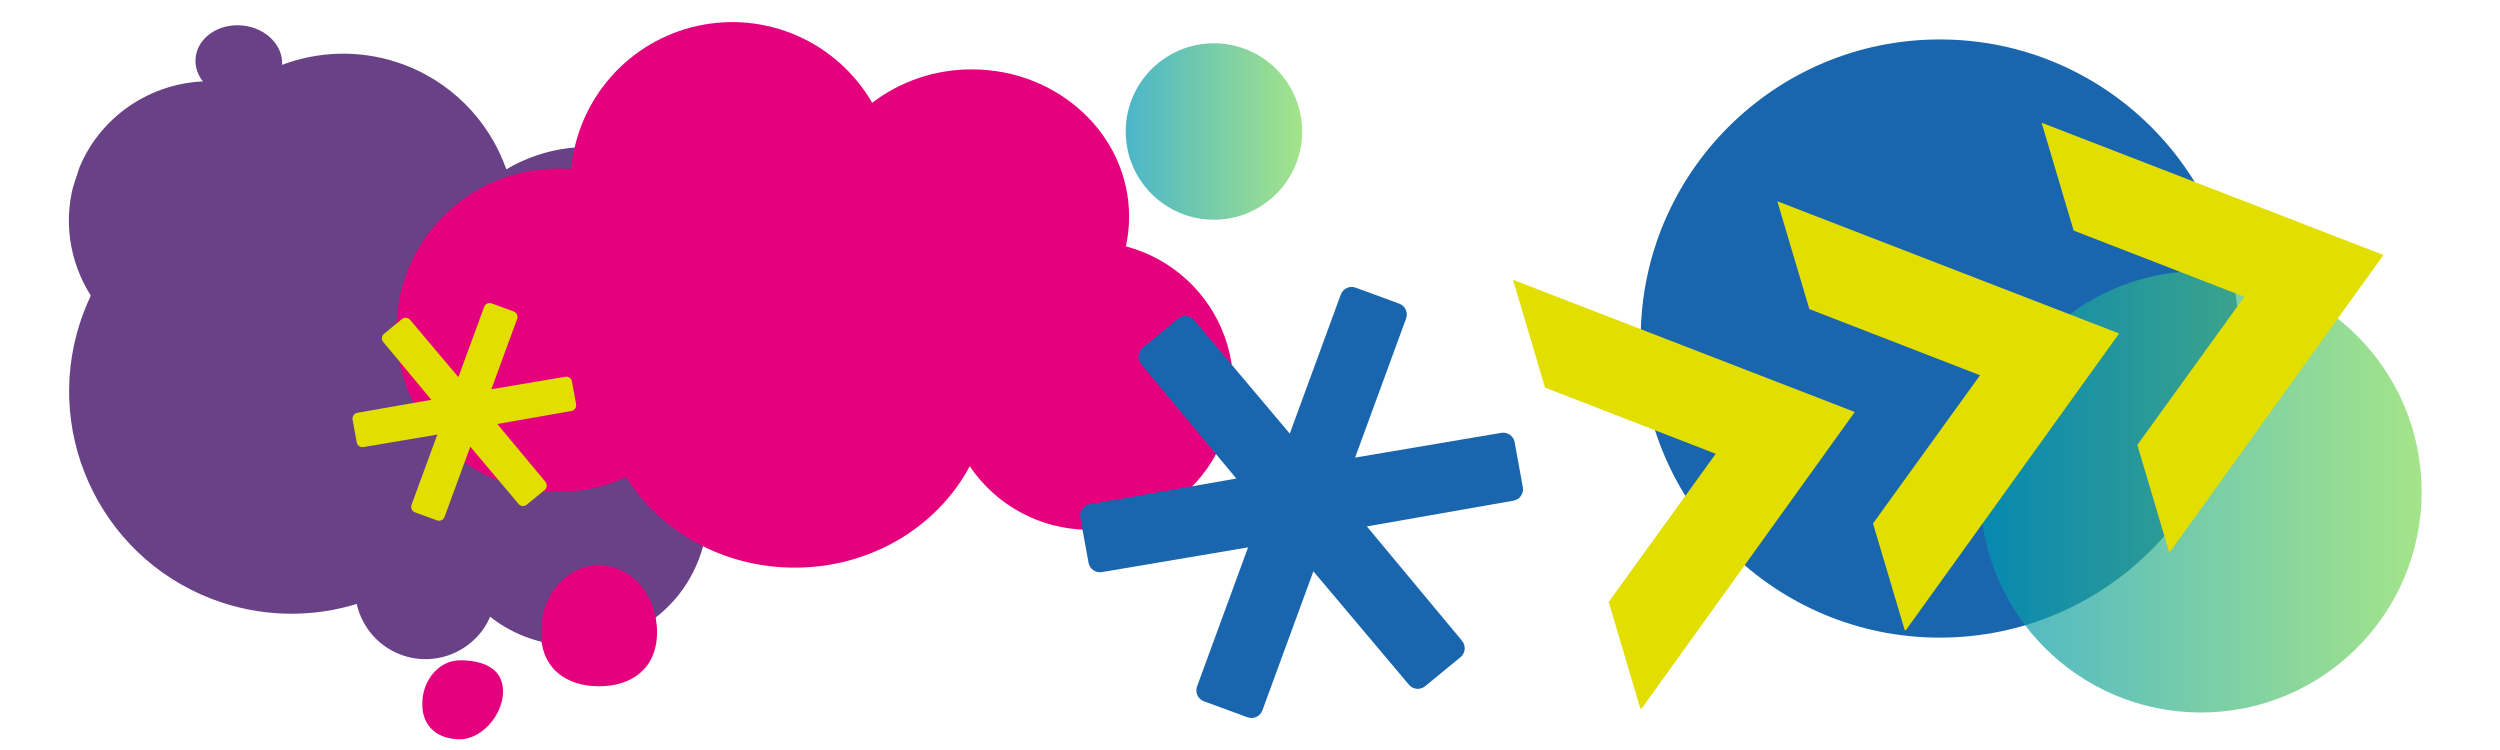
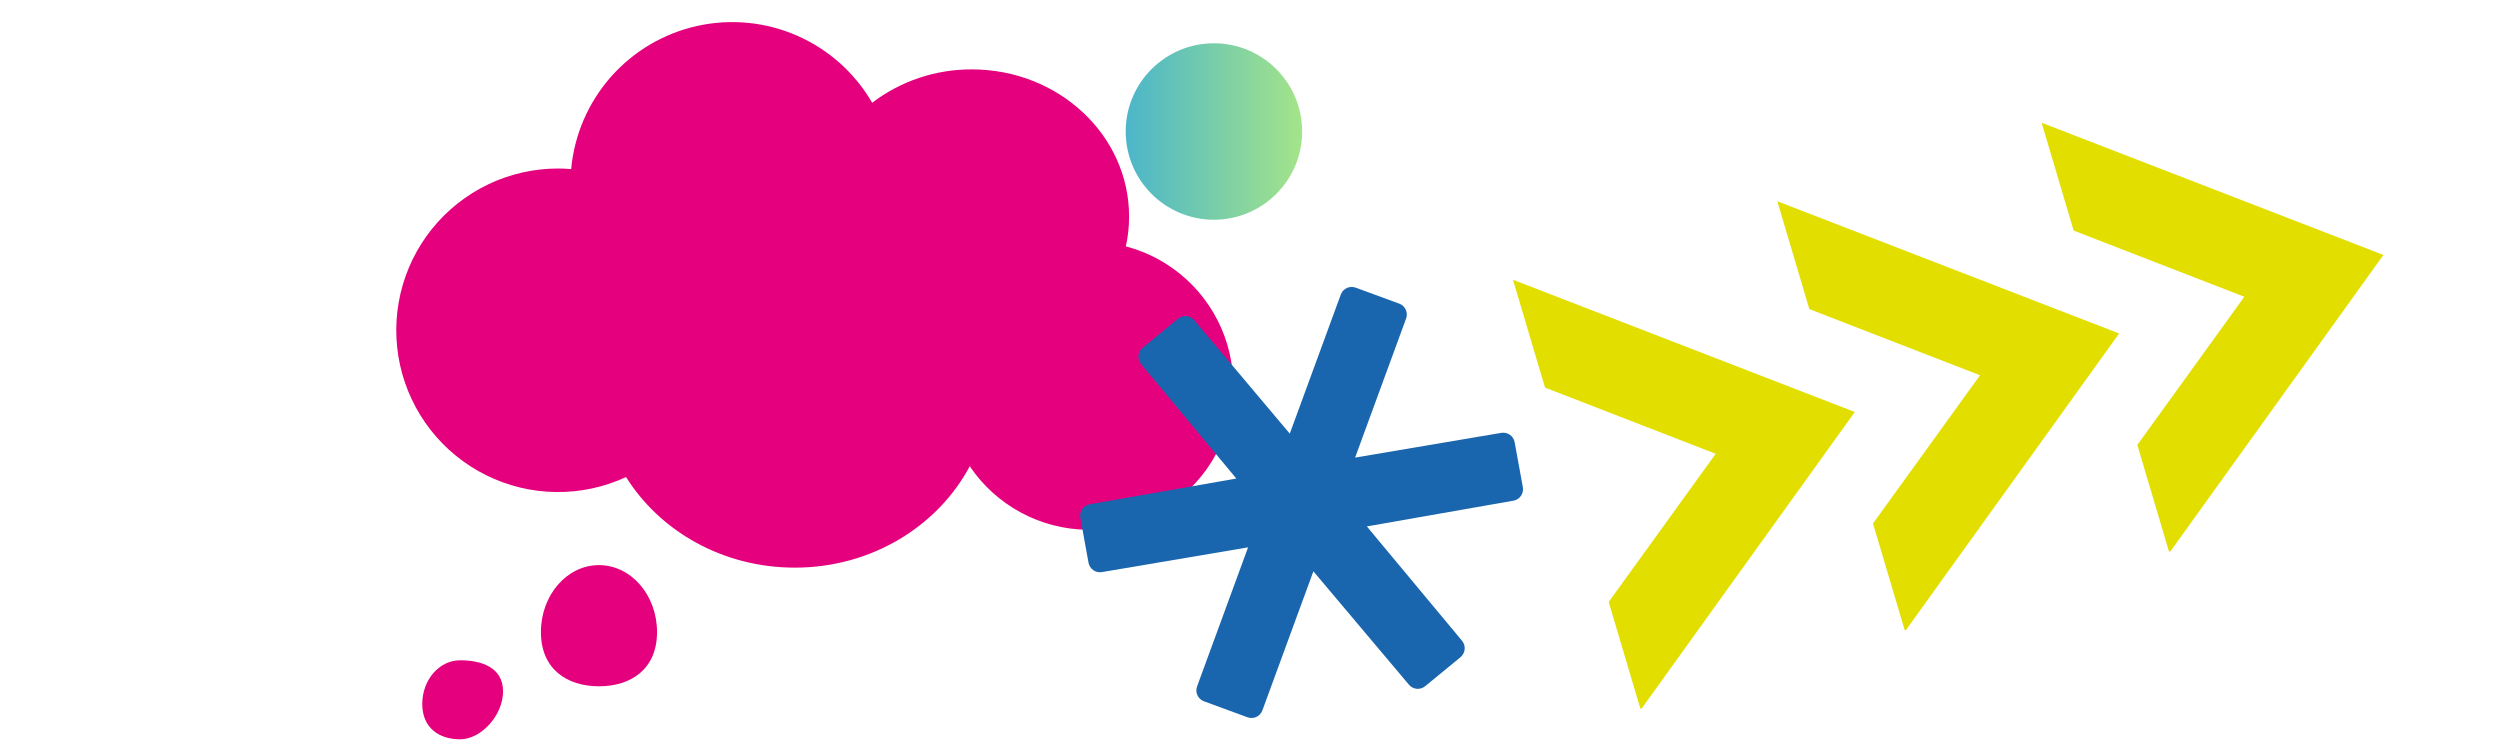
<svg xmlns="http://www.w3.org/2000/svg" width="1000" zoomAndPan="magnify" viewBox="0 0 750 225" height="300" preserveAspectRatio="xMidYMid meet" version="1.0">
  <defs>
    <filter x="0%" y="0%" width="100%" height="100%" id="e4233b75d3">
      <feColorMatrix values="0 0 0 0 1 0 0 0 0 1 0 0 0 0 1 0 0 0 1 0" color-interpolation-filters="sRGB" />
    </filter>
    <clipPath id="1181261b17">
-       <path d="M 20 7 L 267 7 L 267 198 L 20 198 Z M 20 7 " clip-rule="nonzero" />
-     </clipPath>
+       </clipPath>
    <clipPath id="9255b7e023">
      <path d="M 231.109 234.512 L -10.574 155.562 L 47.883 -23.383 L 289.562 55.566 Z M 231.109 234.512 " clip-rule="nonzero" />
    </clipPath>
    <clipPath id="d2150f9304">
      <path d="M 231.109 234.512 L -10.574 155.562 L 47.883 -23.383 L 289.562 55.566 Z M 231.109 234.512 " clip-rule="nonzero" />
    </clipPath>
    <clipPath id="99f4e31c76">
      <path d="M 492.207 11.832 L 671.668 11.832 L 671.668 191.289 L 492.207 191.289 Z M 492.207 11.832 " clip-rule="nonzero" />
    </clipPath>
    <clipPath id="50b25905ca">
-       <path d="M 581.938 11.832 C 532.379 11.832 492.207 52.004 492.207 101.559 C 492.207 151.117 532.379 191.289 581.938 191.289 C 631.492 191.289 671.668 151.117 671.668 101.559 C 671.668 52.004 631.492 11.832 581.938 11.832 Z M 581.938 11.832 " clip-rule="nonzero" />
-     </clipPath>
+       </clipPath>
    <clipPath id="b3f833f810">
      <path d="M 126 198 L 151 198 L 151 221.945 L 126 221.945 Z M 126 198 " clip-rule="nonzero" />
    </clipPath>
    <mask id="4dee27920c">
      <g filter="url(#e4233b75d3)">
        <rect x="-75" width="900" fill="#000000" y="-22.5" height="270" fill-opacity="0.7" />
      </g>
    </mask>
    <clipPath id="b88fe3737b">
      <path d="M 0.711 0.984 L 53.645 0.984 L 53.645 53.918 L 0.711 53.918 Z M 0.711 0.984 " clip-rule="nonzero" />
    </clipPath>
    <clipPath id="9c445c196c">
      <path d="M 27.18 0.984 C 12.562 0.984 0.711 12.836 0.711 27.453 C 0.711 42.07 12.562 53.918 27.18 53.918 C 41.797 53.918 53.645 42.07 53.645 27.453 C 53.645 12.836 41.797 0.984 27.18 0.984 Z M 27.18 0.984 " clip-rule="nonzero" />
    </clipPath>
    <linearGradient x1="0" gradientTransform="matrix(0.207, 0, 0, 0.207, 0.712, 0.986)" y1="0" x2="256" gradientUnits="userSpaceOnUse" y2="0" id="db6eb9cb65">
      <stop stop-opacity="1" stop-color="rgb(0%, 59.2%, 69.8%)" offset="0" />
      <stop stop-opacity="1" stop-color="rgb(0.192%, 59.3%, 69.659%)" offset="0.008" />
      <stop stop-opacity="1" stop-color="rgb(0.577%, 59.502%, 69.38%)" offset="0.016" />
      <stop stop-opacity="1" stop-color="rgb(0.963%, 59.705%, 69.101%)" offset="0.023" />
      <stop stop-opacity="1" stop-color="rgb(1.349%, 59.908%, 68.822%)" offset="0.031" />
      <stop stop-opacity="1" stop-color="rgb(1.735%, 60.109%, 68.544%)" offset="0.039" />
      <stop stop-opacity="1" stop-color="rgb(2.121%, 60.312%, 68.265%)" offset="0.047" />
      <stop stop-opacity="1" stop-color="rgb(2.507%, 60.513%, 67.986%)" offset="0.055" />
      <stop stop-opacity="1" stop-color="rgb(2.893%, 60.716%, 67.706%)" offset="0.062" />
      <stop stop-opacity="1" stop-color="rgb(3.279%, 60.919%, 67.429%)" offset="0.07" />
      <stop stop-opacity="1" stop-color="rgb(3.665%, 61.121%, 67.149%)" offset="0.078" />
      <stop stop-opacity="1" stop-color="rgb(4.051%, 61.324%, 66.87%)" offset="0.086" />
      <stop stop-opacity="1" stop-color="rgb(4.437%, 61.525%, 66.591%)" offset="0.094" />
      <stop stop-opacity="1" stop-color="rgb(4.823%, 61.728%, 66.312%)" offset="0.102" />
      <stop stop-opacity="1" stop-color="rgb(5.209%, 61.931%, 66.034%)" offset="0.109" />
      <stop stop-opacity="1" stop-color="rgb(5.594%, 62.132%, 65.755%)" offset="0.117" />
      <stop stop-opacity="1" stop-color="rgb(5.98%, 62.335%, 65.475%)" offset="0.125" />
      <stop stop-opacity="1" stop-color="rgb(6.366%, 62.538%, 65.196%)" offset="0.133" />
      <stop stop-opacity="1" stop-color="rgb(6.752%, 62.74%, 64.919%)" offset="0.141" />
      <stop stop-opacity="1" stop-color="rgb(7.138%, 62.943%, 64.639%)" offset="0.148" />
      <stop stop-opacity="1" stop-color="rgb(7.524%, 63.144%, 64.36%)" offset="0.156" />
      <stop stop-opacity="1" stop-color="rgb(7.91%, 63.347%, 64.081%)" offset="0.164" />
      <stop stop-opacity="1" stop-color="rgb(8.296%, 63.55%, 63.802%)" offset="0.172" />
      <stop stop-opacity="1" stop-color="rgb(8.682%, 63.751%, 63.524%)" offset="0.18" />
      <stop stop-opacity="1" stop-color="rgb(9.068%, 63.954%, 63.245%)" offset="0.188" />
      <stop stop-opacity="1" stop-color="rgb(9.454%, 64.156%, 62.965%)" offset="0.195" />
      <stop stop-opacity="1" stop-color="rgb(9.84%, 64.359%, 62.686%)" offset="0.203" />
      <stop stop-opacity="1" stop-color="rgb(10.226%, 64.561%, 62.407%)" offset="0.211" />
      <stop stop-opacity="1" stop-color="rgb(10.612%, 64.763%, 62.129%)" offset="0.219" />
      <stop stop-opacity="1" stop-color="rgb(10.997%, 64.966%, 61.85%)" offset="0.227" />
      <stop stop-opacity="1" stop-color="rgb(11.383%, 65.167%, 61.571%)" offset="0.234" />
      <stop stop-opacity="1" stop-color="rgb(11.769%, 65.37%, 61.292%)" offset="0.242" />
      <stop stop-opacity="1" stop-color="rgb(12.155%, 65.573%, 61.014%)" offset="0.25" />
      <stop stop-opacity="1" stop-color="rgb(12.541%, 65.775%, 60.735%)" offset="0.258" />
      <stop stop-opacity="1" stop-color="rgb(12.927%, 65.977%, 60.455%)" offset="0.266" />
      <stop stop-opacity="1" stop-color="rgb(13.313%, 66.179%, 60.176%)" offset="0.273" />
      <stop stop-opacity="1" stop-color="rgb(13.699%, 66.382%, 59.897%)" offset="0.281" />
      <stop stop-opacity="1" stop-color="rgb(14.085%, 66.585%, 59.619%)" offset="0.289" />
      <stop stop-opacity="1" stop-color="rgb(14.471%, 66.786%, 59.34%)" offset="0.297" />
      <stop stop-opacity="1" stop-color="rgb(14.857%, 66.989%, 59.061%)" offset="0.305" />
      <stop stop-opacity="1" stop-color="rgb(15.244%, 67.192%, 58.781%)" offset="0.312" />
      <stop stop-opacity="1" stop-color="rgb(15.63%, 67.393%, 58.502%)" offset="0.32" />
      <stop stop-opacity="1" stop-color="rgb(16.016%, 67.596%, 58.224%)" offset="0.328" />
      <stop stop-opacity="1" stop-color="rgb(16.4%, 67.798%, 57.945%)" offset="0.336" />
      <stop stop-opacity="1" stop-color="rgb(16.786%, 68.001%, 57.666%)" offset="0.344" />
      <stop stop-opacity="1" stop-color="rgb(17.172%, 68.204%, 57.387%)" offset="0.352" />
      <stop stop-opacity="1" stop-color="rgb(17.558%, 68.405%, 57.109%)" offset="0.359" />
      <stop stop-opacity="1" stop-color="rgb(17.944%, 68.608%, 56.83%)" offset="0.367" />
      <stop stop-opacity="1" stop-color="rgb(18.33%, 68.81%, 56.551%)" offset="0.375" />
      <stop stop-opacity="1" stop-color="rgb(18.716%, 69.012%, 56.271%)" offset="0.383" />
      <stop stop-opacity="1" stop-color="rgb(19.102%, 69.215%, 55.992%)" offset="0.391" />
      <stop stop-opacity="1" stop-color="rgb(19.489%, 69.417%, 55.714%)" offset="0.398" />
      <stop stop-opacity="1" stop-color="rgb(19.875%, 69.62%, 55.435%)" offset="0.406" />
      <stop stop-opacity="1" stop-color="rgb(20.261%, 69.821%, 55.156%)" offset="0.414" />
      <stop stop-opacity="1" stop-color="rgb(20.647%, 70.024%, 54.877%)" offset="0.422" />
      <stop stop-opacity="1" stop-color="rgb(21.033%, 70.227%, 54.599%)" offset="0.43" />
      <stop stop-opacity="1" stop-color="rgb(21.419%, 70.428%, 54.32%)" offset="0.438" />
      <stop stop-opacity="1" stop-color="rgb(21.803%, 70.631%, 54.041%)" offset="0.445" />
      <stop stop-opacity="1" stop-color="rgb(22.189%, 70.833%, 53.761%)" offset="0.453" />
      <stop stop-opacity="1" stop-color="rgb(22.575%, 71.036%, 53.482%)" offset="0.461" />
      <stop stop-opacity="1" stop-color="rgb(22.961%, 71.239%, 53.204%)" offset="0.469" />
      <stop stop-opacity="1" stop-color="rgb(23.347%, 71.44%, 52.925%)" offset="0.477" />
      <stop stop-opacity="1" stop-color="rgb(23.734%, 71.643%, 52.646%)" offset="0.484" />
      <stop stop-opacity="1" stop-color="rgb(24.12%, 71.846%, 52.367%)" offset="0.492" />
      <stop stop-opacity="1" stop-color="rgb(24.506%, 72.047%, 52.087%)" offset="0.5" />
      <stop stop-opacity="1" stop-color="rgb(24.892%, 72.25%, 51.81%)" offset="0.508" />
      <stop stop-opacity="1" stop-color="rgb(25.278%, 72.452%, 51.53%)" offset="0.516" />
      <stop stop-opacity="1" stop-color="rgb(25.664%, 72.655%, 51.251%)" offset="0.523" />
      <stop stop-opacity="1" stop-color="rgb(26.05%, 72.858%, 50.972%)" offset="0.531" />
      <stop stop-opacity="1" stop-color="rgb(26.436%, 73.059%, 50.694%)" offset="0.539" />
      <stop stop-opacity="1" stop-color="rgb(26.822%, 73.262%, 50.415%)" offset="0.547" />
      <stop stop-opacity="1" stop-color="rgb(27.206%, 73.463%, 50.136%)" offset="0.555" />
      <stop stop-opacity="1" stop-color="rgb(27.592%, 73.666%, 49.857%)" offset="0.562" />
      <stop stop-opacity="1" stop-color="rgb(27.979%, 73.869%, 49.577%)" offset="0.57" />
      <stop stop-opacity="1" stop-color="rgb(28.365%, 74.071%, 49.3%)" offset="0.578" />
      <stop stop-opacity="1" stop-color="rgb(28.751%, 74.274%, 49.02%)" offset="0.586" />
      <stop stop-opacity="1" stop-color="rgb(29.137%, 74.475%, 48.741%)" offset="0.594" />
      <stop stop-opacity="1" stop-color="rgb(29.523%, 74.678%, 48.462%)" offset="0.602" />
      <stop stop-opacity="1" stop-color="rgb(29.909%, 74.881%, 48.183%)" offset="0.609" />
      <stop stop-opacity="1" stop-color="rgb(30.295%, 75.082%, 47.905%)" offset="0.617" />
      <stop stop-opacity="1" stop-color="rgb(30.681%, 75.285%, 47.626%)" offset="0.625" />
      <stop stop-opacity="1" stop-color="rgb(31.067%, 75.487%, 47.346%)" offset="0.633" />
      <stop stop-opacity="1" stop-color="rgb(31.453%, 75.69%, 47.067%)" offset="0.641" />
      <stop stop-opacity="1" stop-color="rgb(31.839%, 75.893%, 46.79%)" offset="0.648" />
      <stop stop-opacity="1" stop-color="rgb(32.225%, 76.094%, 46.51%)" offset="0.656" />
      <stop stop-opacity="1" stop-color="rgb(32.61%, 76.297%, 46.231%)" offset="0.664" />
      <stop stop-opacity="1" stop-color="rgb(32.996%, 76.498%, 45.952%)" offset="0.672" />
      <stop stop-opacity="1" stop-color="rgb(33.382%, 76.701%, 45.673%)" offset="0.68" />
      <stop stop-opacity="1" stop-color="rgb(33.768%, 76.904%, 45.395%)" offset="0.688" />
      <stop stop-opacity="1" stop-color="rgb(34.154%, 77.106%, 45.116%)" offset="0.695" />
      <stop stop-opacity="1" stop-color="rgb(34.54%, 77.309%, 44.836%)" offset="0.703" />
      <stop stop-opacity="1" stop-color="rgb(34.926%, 77.512%, 44.557%)" offset="0.711" />
      <stop stop-opacity="1" stop-color="rgb(35.312%, 77.713%, 44.279%)" offset="0.719" />
      <stop stop-opacity="1" stop-color="rgb(35.698%, 77.916%, 44%)" offset="0.727" />
      <stop stop-opacity="1" stop-color="rgb(36.084%, 78.117%, 43.721%)" offset="0.734" />
      <stop stop-opacity="1" stop-color="rgb(36.47%, 78.32%, 43.442%)" offset="0.742" />
      <stop stop-opacity="1" stop-color="rgb(36.856%, 78.523%, 43.163%)" offset="0.75" />
      <stop stop-opacity="1" stop-color="rgb(37.242%, 78.725%, 42.885%)" offset="0.758" />
      <stop stop-opacity="1" stop-color="rgb(37.628%, 78.928%, 42.606%)" offset="0.766" />
      <stop stop-opacity="1" stop-color="rgb(38.013%, 79.129%, 42.326%)" offset="0.773" />
      <stop stop-opacity="1" stop-color="rgb(38.399%, 79.332%, 42.047%)" offset="0.781" />
      <stop stop-opacity="1" stop-color="rgb(38.785%, 79.535%, 41.768%)" offset="0.789" />
      <stop stop-opacity="1" stop-color="rgb(39.171%, 79.736%, 41.49%)" offset="0.797" />
      <stop stop-opacity="1" stop-color="rgb(39.557%, 79.939%, 41.211%)" offset="0.805" />
      <stop stop-opacity="1" stop-color="rgb(39.943%, 80.141%, 40.932%)" offset="0.812" />
      <stop stop-opacity="1" stop-color="rgb(40.329%, 80.344%, 40.652%)" offset="0.82" />
      <stop stop-opacity="1" stop-color="rgb(40.715%, 80.547%, 40.375%)" offset="0.828" />
      <stop stop-opacity="1" stop-color="rgb(41.101%, 80.748%, 40.096%)" offset="0.836" />
      <stop stop-opacity="1" stop-color="rgb(41.487%, 80.951%, 39.816%)" offset="0.844" />
      <stop stop-opacity="1" stop-color="rgb(41.873%, 81.152%, 39.537%)" offset="0.852" />
      <stop stop-opacity="1" stop-color="rgb(42.259%, 81.355%, 39.258%)" offset="0.859" />
      <stop stop-opacity="1" stop-color="rgb(42.645%, 81.558%, 38.98%)" offset="0.867" />
      <stop stop-opacity="1" stop-color="rgb(43.031%, 81.76%, 38.701%)" offset="0.875" />
      <stop stop-opacity="1" stop-color="rgb(43.416%, 81.963%, 38.422%)" offset="0.883" />
      <stop stop-opacity="1" stop-color="rgb(43.802%, 82.166%, 38.142%)" offset="0.891" />
      <stop stop-opacity="1" stop-color="rgb(44.188%, 82.367%, 37.863%)" offset="0.898" />
      <stop stop-opacity="1" stop-color="rgb(44.574%, 82.57%, 37.585%)" offset="0.906" />
      <stop stop-opacity="1" stop-color="rgb(44.96%, 82.771%, 37.306%)" offset="0.914" />
      <stop stop-opacity="1" stop-color="rgb(45.346%, 82.974%, 37.027%)" offset="0.922" />
      <stop stop-opacity="1" stop-color="rgb(45.732%, 83.177%, 36.748%)" offset="0.93" />
      <stop stop-opacity="1" stop-color="rgb(46.118%, 83.379%, 36.47%)" offset="0.938" />
      <stop stop-opacity="1" stop-color="rgb(46.504%, 83.582%, 36.191%)" offset="0.945" />
      <stop stop-opacity="1" stop-color="rgb(46.89%, 83.783%, 35.912%)" offset="0.953" />
      <stop stop-opacity="1" stop-color="rgb(47.276%, 83.986%, 35.632%)" offset="0.961" />
      <stop stop-opacity="1" stop-color="rgb(47.662%, 84.189%, 35.353%)" offset="0.969" />
      <stop stop-opacity="1" stop-color="rgb(48.048%, 84.39%, 35.075%)" offset="0.977" />
      <stop stop-opacity="1" stop-color="rgb(48.433%, 84.593%, 34.796%)" offset="0.984" />
      <stop stop-opacity="1" stop-color="rgb(48.819%, 84.795%, 34.517%)" offset="0.992" />
      <stop stop-opacity="1" stop-color="rgb(49.205%, 84.998%, 34.238%)" offset="1" />
    </linearGradient>
    <clipPath id="3eb06bf72f">
      <rect x="0" width="54" y="0" height="54" />
    </clipPath>
    <mask id="e5a157bb24">
      <g filter="url(#e4233b75d3)">
        <rect x="-75" width="900" fill="#000000" y="-22.5" height="270" fill-opacity="0.7" />
      </g>
    </mask>
    <clipPath id="4000228e36">
-       <path d="M 0.055 0.309 L 132.496 0.309 L 132.496 132.75 L 0.055 132.75 Z M 0.055 0.309 " clip-rule="nonzero" />
-     </clipPath>
+       </clipPath>
    <clipPath id="327daa0fd3">
      <path d="M 66.277 0.309 C 29.703 0.309 0.055 29.957 0.055 66.531 C 0.055 103.102 29.703 132.75 66.277 132.75 C 102.848 132.75 132.496 103.102 132.496 66.531 C 132.496 29.957 102.848 0.309 66.277 0.309 Z M 66.277 0.309 " clip-rule="nonzero" />
    </clipPath>
    <linearGradient x1="0" gradientTransform="matrix(0.517, 0, 0, 0.517, 0.055, 0.309)" y1="0" x2="256" gradientUnits="userSpaceOnUse" y2="0" id="ffba0ba90d">
      <stop stop-opacity="1" stop-color="rgb(0%, 59.2%, 69.8%)" offset="0" />
      <stop stop-opacity="1" stop-color="rgb(0.192%, 59.3%, 69.659%)" offset="0.008" />
      <stop stop-opacity="1" stop-color="rgb(0.577%, 59.502%, 69.38%)" offset="0.016" />
      <stop stop-opacity="1" stop-color="rgb(0.963%, 59.705%, 69.101%)" offset="0.023" />
      <stop stop-opacity="1" stop-color="rgb(1.349%, 59.908%, 68.822%)" offset="0.031" />
      <stop stop-opacity="1" stop-color="rgb(1.735%, 60.109%, 68.544%)" offset="0.039" />
      <stop stop-opacity="1" stop-color="rgb(2.121%, 60.312%, 68.265%)" offset="0.047" />
      <stop stop-opacity="1" stop-color="rgb(2.507%, 60.513%, 67.986%)" offset="0.055" />
      <stop stop-opacity="1" stop-color="rgb(2.893%, 60.716%, 67.706%)" offset="0.062" />
      <stop stop-opacity="1" stop-color="rgb(3.279%, 60.919%, 67.429%)" offset="0.07" />
      <stop stop-opacity="1" stop-color="rgb(3.665%, 61.121%, 67.149%)" offset="0.078" />
      <stop stop-opacity="1" stop-color="rgb(4.051%, 61.324%, 66.87%)" offset="0.086" />
      <stop stop-opacity="1" stop-color="rgb(4.437%, 61.525%, 66.591%)" offset="0.094" />
      <stop stop-opacity="1" stop-color="rgb(4.823%, 61.728%, 66.312%)" offset="0.102" />
      <stop stop-opacity="1" stop-color="rgb(5.209%, 61.931%, 66.034%)" offset="0.109" />
      <stop stop-opacity="1" stop-color="rgb(5.594%, 62.132%, 65.755%)" offset="0.117" />
      <stop stop-opacity="1" stop-color="rgb(5.98%, 62.335%, 65.475%)" offset="0.125" />
      <stop stop-opacity="1" stop-color="rgb(6.366%, 62.538%, 65.196%)" offset="0.133" />
      <stop stop-opacity="1" stop-color="rgb(6.752%, 62.74%, 64.919%)" offset="0.141" />
      <stop stop-opacity="1" stop-color="rgb(7.138%, 62.943%, 64.639%)" offset="0.148" />
      <stop stop-opacity="1" stop-color="rgb(7.524%, 63.144%, 64.36%)" offset="0.156" />
      <stop stop-opacity="1" stop-color="rgb(7.91%, 63.347%, 64.081%)" offset="0.164" />
      <stop stop-opacity="1" stop-color="rgb(8.296%, 63.55%, 63.802%)" offset="0.172" />
      <stop stop-opacity="1" stop-color="rgb(8.682%, 63.751%, 63.524%)" offset="0.18" />
      <stop stop-opacity="1" stop-color="rgb(9.068%, 63.954%, 63.245%)" offset="0.188" />
      <stop stop-opacity="1" stop-color="rgb(9.454%, 64.156%, 62.965%)" offset="0.195" />
      <stop stop-opacity="1" stop-color="rgb(9.84%, 64.359%, 62.686%)" offset="0.203" />
      <stop stop-opacity="1" stop-color="rgb(10.226%, 64.561%, 62.407%)" offset="0.211" />
      <stop stop-opacity="1" stop-color="rgb(10.612%, 64.763%, 62.129%)" offset="0.219" />
      <stop stop-opacity="1" stop-color="rgb(10.997%, 64.966%, 61.85%)" offset="0.227" />
      <stop stop-opacity="1" stop-color="rgb(11.383%, 65.167%, 61.571%)" offset="0.234" />
      <stop stop-opacity="1" stop-color="rgb(11.769%, 65.37%, 61.292%)" offset="0.242" />
      <stop stop-opacity="1" stop-color="rgb(12.155%, 65.573%, 61.014%)" offset="0.25" />
      <stop stop-opacity="1" stop-color="rgb(12.541%, 65.775%, 60.735%)" offset="0.258" />
      <stop stop-opacity="1" stop-color="rgb(12.927%, 65.977%, 60.455%)" offset="0.266" />
      <stop stop-opacity="1" stop-color="rgb(13.313%, 66.179%, 60.176%)" offset="0.273" />
      <stop stop-opacity="1" stop-color="rgb(13.699%, 66.382%, 59.897%)" offset="0.281" />
      <stop stop-opacity="1" stop-color="rgb(14.085%, 66.585%, 59.619%)" offset="0.289" />
      <stop stop-opacity="1" stop-color="rgb(14.471%, 66.786%, 59.34%)" offset="0.297" />
      <stop stop-opacity="1" stop-color="rgb(14.857%, 66.989%, 59.061%)" offset="0.305" />
      <stop stop-opacity="1" stop-color="rgb(15.244%, 67.192%, 58.781%)" offset="0.312" />
      <stop stop-opacity="1" stop-color="rgb(15.63%, 67.393%, 58.502%)" offset="0.32" />
      <stop stop-opacity="1" stop-color="rgb(16.016%, 67.596%, 58.224%)" offset="0.328" />
      <stop stop-opacity="1" stop-color="rgb(16.4%, 67.798%, 57.945%)" offset="0.336" />
      <stop stop-opacity="1" stop-color="rgb(16.786%, 68.001%, 57.666%)" offset="0.344" />
      <stop stop-opacity="1" stop-color="rgb(17.172%, 68.204%, 57.387%)" offset="0.352" />
      <stop stop-opacity="1" stop-color="rgb(17.558%, 68.405%, 57.109%)" offset="0.359" />
      <stop stop-opacity="1" stop-color="rgb(17.944%, 68.608%, 56.83%)" offset="0.367" />
      <stop stop-opacity="1" stop-color="rgb(18.33%, 68.81%, 56.551%)" offset="0.375" />
      <stop stop-opacity="1" stop-color="rgb(18.716%, 69.012%, 56.271%)" offset="0.383" />
      <stop stop-opacity="1" stop-color="rgb(19.102%, 69.215%, 55.992%)" offset="0.391" />
      <stop stop-opacity="1" stop-color="rgb(19.489%, 69.417%, 55.714%)" offset="0.398" />
      <stop stop-opacity="1" stop-color="rgb(19.875%, 69.62%, 55.435%)" offset="0.406" />
      <stop stop-opacity="1" stop-color="rgb(20.261%, 69.821%, 55.156%)" offset="0.414" />
      <stop stop-opacity="1" stop-color="rgb(20.647%, 70.024%, 54.877%)" offset="0.422" />
      <stop stop-opacity="1" stop-color="rgb(21.033%, 70.227%, 54.599%)" offset="0.43" />
      <stop stop-opacity="1" stop-color="rgb(21.419%, 70.428%, 54.32%)" offset="0.438" />
      <stop stop-opacity="1" stop-color="rgb(21.803%, 70.631%, 54.041%)" offset="0.445" />
      <stop stop-opacity="1" stop-color="rgb(22.189%, 70.833%, 53.761%)" offset="0.453" />
      <stop stop-opacity="1" stop-color="rgb(22.575%, 71.036%, 53.482%)" offset="0.461" />
      <stop stop-opacity="1" stop-color="rgb(22.961%, 71.239%, 53.204%)" offset="0.469" />
      <stop stop-opacity="1" stop-color="rgb(23.347%, 71.44%, 52.925%)" offset="0.477" />
      <stop stop-opacity="1" stop-color="rgb(23.734%, 71.643%, 52.646%)" offset="0.484" />
      <stop stop-opacity="1" stop-color="rgb(24.12%, 71.846%, 52.367%)" offset="0.492" />
      <stop stop-opacity="1" stop-color="rgb(24.506%, 72.047%, 52.087%)" offset="0.5" />
      <stop stop-opacity="1" stop-color="rgb(24.892%, 72.25%, 51.81%)" offset="0.508" />
      <stop stop-opacity="1" stop-color="rgb(25.278%, 72.452%, 51.53%)" offset="0.516" />
      <stop stop-opacity="1" stop-color="rgb(25.664%, 72.655%, 51.251%)" offset="0.523" />
      <stop stop-opacity="1" stop-color="rgb(26.05%, 72.858%, 50.972%)" offset="0.531" />
      <stop stop-opacity="1" stop-color="rgb(26.436%, 73.059%, 50.694%)" offset="0.539" />
      <stop stop-opacity="1" stop-color="rgb(26.822%, 73.262%, 50.415%)" offset="0.547" />
      <stop stop-opacity="1" stop-color="rgb(27.206%, 73.463%, 50.136%)" offset="0.555" />
      <stop stop-opacity="1" stop-color="rgb(27.592%, 73.666%, 49.857%)" offset="0.562" />
      <stop stop-opacity="1" stop-color="rgb(27.979%, 73.869%, 49.577%)" offset="0.57" />
      <stop stop-opacity="1" stop-color="rgb(28.365%, 74.071%, 49.3%)" offset="0.578" />
      <stop stop-opacity="1" stop-color="rgb(28.751%, 74.274%, 49.02%)" offset="0.586" />
      <stop stop-opacity="1" stop-color="rgb(29.137%, 74.475%, 48.741%)" offset="0.594" />
      <stop stop-opacity="1" stop-color="rgb(29.523%, 74.678%, 48.462%)" offset="0.602" />
      <stop stop-opacity="1" stop-color="rgb(29.909%, 74.881%, 48.183%)" offset="0.609" />
      <stop stop-opacity="1" stop-color="rgb(30.295%, 75.082%, 47.905%)" offset="0.617" />
      <stop stop-opacity="1" stop-color="rgb(30.681%, 75.285%, 47.626%)" offset="0.625" />
      <stop stop-opacity="1" stop-color="rgb(31.067%, 75.487%, 47.346%)" offset="0.633" />
      <stop stop-opacity="1" stop-color="rgb(31.453%, 75.69%, 47.067%)" offset="0.641" />
      <stop stop-opacity="1" stop-color="rgb(31.839%, 75.893%, 46.79%)" offset="0.648" />
      <stop stop-opacity="1" stop-color="rgb(32.225%, 76.094%, 46.51%)" offset="0.656" />
      <stop stop-opacity="1" stop-color="rgb(32.61%, 76.297%, 46.231%)" offset="0.664" />
      <stop stop-opacity="1" stop-color="rgb(32.996%, 76.498%, 45.952%)" offset="0.672" />
      <stop stop-opacity="1" stop-color="rgb(33.382%, 76.701%, 45.673%)" offset="0.68" />
      <stop stop-opacity="1" stop-color="rgb(33.768%, 76.904%, 45.395%)" offset="0.688" />
      <stop stop-opacity="1" stop-color="rgb(34.154%, 77.106%, 45.116%)" offset="0.695" />
      <stop stop-opacity="1" stop-color="rgb(34.54%, 77.309%, 44.836%)" offset="0.703" />
      <stop stop-opacity="1" stop-color="rgb(34.926%, 77.512%, 44.557%)" offset="0.711" />
      <stop stop-opacity="1" stop-color="rgb(35.312%, 77.713%, 44.279%)" offset="0.719" />
      <stop stop-opacity="1" stop-color="rgb(35.698%, 77.916%, 44%)" offset="0.727" />
      <stop stop-opacity="1" stop-color="rgb(36.084%, 78.117%, 43.721%)" offset="0.734" />
      <stop stop-opacity="1" stop-color="rgb(36.47%, 78.32%, 43.442%)" offset="0.742" />
      <stop stop-opacity="1" stop-color="rgb(36.856%, 78.523%, 43.163%)" offset="0.75" />
      <stop stop-opacity="1" stop-color="rgb(37.242%, 78.725%, 42.885%)" offset="0.758" />
      <stop stop-opacity="1" stop-color="rgb(37.628%, 78.928%, 42.606%)" offset="0.766" />
      <stop stop-opacity="1" stop-color="rgb(38.013%, 79.129%, 42.326%)" offset="0.773" />
      <stop stop-opacity="1" stop-color="rgb(38.399%, 79.332%, 42.047%)" offset="0.781" />
      <stop stop-opacity="1" stop-color="rgb(38.785%, 79.535%, 41.768%)" offset="0.789" />
      <stop stop-opacity="1" stop-color="rgb(39.171%, 79.736%, 41.49%)" offset="0.797" />
      <stop stop-opacity="1" stop-color="rgb(39.557%, 79.939%, 41.211%)" offset="0.805" />
      <stop stop-opacity="1" stop-color="rgb(39.943%, 80.141%, 40.932%)" offset="0.812" />
      <stop stop-opacity="1" stop-color="rgb(40.329%, 80.344%, 40.652%)" offset="0.82" />
      <stop stop-opacity="1" stop-color="rgb(40.715%, 80.547%, 40.375%)" offset="0.828" />
      <stop stop-opacity="1" stop-color="rgb(41.101%, 80.748%, 40.096%)" offset="0.836" />
      <stop stop-opacity="1" stop-color="rgb(41.487%, 80.951%, 39.816%)" offset="0.844" />
      <stop stop-opacity="1" stop-color="rgb(41.873%, 81.152%, 39.537%)" offset="0.852" />
      <stop stop-opacity="1" stop-color="rgb(42.259%, 81.355%, 39.258%)" offset="0.859" />
      <stop stop-opacity="1" stop-color="rgb(42.645%, 81.558%, 38.98%)" offset="0.867" />
      <stop stop-opacity="1" stop-color="rgb(43.031%, 81.76%, 38.701%)" offset="0.875" />
      <stop stop-opacity="1" stop-color="rgb(43.416%, 81.963%, 38.422%)" offset="0.883" />
      <stop stop-opacity="1" stop-color="rgb(43.802%, 82.166%, 38.142%)" offset="0.891" />
      <stop stop-opacity="1" stop-color="rgb(44.188%, 82.367%, 37.863%)" offset="0.898" />
      <stop stop-opacity="1" stop-color="rgb(44.574%, 82.57%, 37.585%)" offset="0.906" />
      <stop stop-opacity="1" stop-color="rgb(44.96%, 82.771%, 37.306%)" offset="0.914" />
      <stop stop-opacity="1" stop-color="rgb(45.346%, 82.974%, 37.027%)" offset="0.922" />
      <stop stop-opacity="1" stop-color="rgb(45.732%, 83.177%, 36.748%)" offset="0.93" />
      <stop stop-opacity="1" stop-color="rgb(46.118%, 83.379%, 36.47%)" offset="0.938" />
      <stop stop-opacity="1" stop-color="rgb(46.504%, 83.582%, 36.191%)" offset="0.945" />
      <stop stop-opacity="1" stop-color="rgb(46.89%, 83.783%, 35.912%)" offset="0.953" />
      <stop stop-opacity="1" stop-color="rgb(47.276%, 83.986%, 35.632%)" offset="0.961" />
      <stop stop-opacity="1" stop-color="rgb(47.662%, 84.189%, 35.353%)" offset="0.969" />
      <stop stop-opacity="1" stop-color="rgb(48.048%, 84.39%, 35.075%)" offset="0.977" />
      <stop stop-opacity="1" stop-color="rgb(48.433%, 84.593%, 34.796%)" offset="0.984" />
      <stop stop-opacity="1" stop-color="rgb(48.819%, 84.795%, 34.517%)" offset="0.992" />
      <stop stop-opacity="1" stop-color="rgb(49.205%, 84.998%, 34.238%)" offset="1" />
    </linearGradient>
    <clipPath id="4c69caab73">
      <rect x="0" width="133" y="0" height="133" />
    </clipPath>
    <clipPath id="90021fe308">
      <path d="M 453 36 L 716 36 L 716 213 L 453 213 Z M 453 36 " clip-rule="nonzero" />
    </clipPath>
    <clipPath id="723a3aa9c8">
      <path d="M 453.172 84.145 L 696.895 11.746 L 735.121 140.441 L 491.398 212.836 Z M 453.172 84.145 " clip-rule="nonzero" />
    </clipPath>
    <clipPath id="832e59193b">
      <path d="M 453.172 84.145 L 696.895 11.746 L 735.121 140.441 L 491.398 212.836 Z M 453.172 84.145 " clip-rule="nonzero" />
    </clipPath>
    <clipPath id="fff6238903">
      <path d="M 324 86 L 457 86 L 457 216 L 324 216 Z M 324 86 " clip-rule="nonzero" />
    </clipPath>
    <clipPath id="b98f2b978d">
      <path d="M 355.949 67.09 L 471.426 109.445 L 425.457 234.781 L 309.98 192.426 Z M 355.949 67.09 " clip-rule="nonzero" />
    </clipPath>
    <clipPath id="b2df030c91">
      <path d="M 355.949 67.09 L 471.426 109.445 L 425.457 234.781 L 309.98 192.426 Z M 355.949 67.09 " clip-rule="nonzero" />
    </clipPath>
    <clipPath id="7055161e6f">
-       <path d="M 105 90 L 173 90 L 173 157 L 105 157 Z M 105 90 " clip-rule="nonzero" />
-     </clipPath>
+       </clipPath>
    <clipPath id="5427662172">
      <path d="M 121.859 81.309 L 180.301 102.746 L 157.059 166.117 L 98.617 144.684 Z M 121.859 81.309 " clip-rule="nonzero" />
    </clipPath>
    <clipPath id="ab2fc5877a">
      <path d="M 121.859 81.309 L 180.301 102.746 L 157.059 166.117 L 98.617 144.684 Z M 121.859 81.309 " clip-rule="nonzero" />
    </clipPath>
  </defs>
  <rect x="-75" width="900" fill="#ffffff" y="-22.5" height="270" fill-opacity="1" />
  <rect x="-75" width="900" fill="#ffffff" y="-22.5" height="270" fill-opacity="1" />
  <g clip-path="url(#1181261b17)">
    <g clip-path="url(#9255b7e023)">
      <g clip-path="url(#d2150f9304)">
        <path fill="#694187" d="M 22.723 53.254 C 18.699 65.578 20.754 78.445 27.246 88.699 C 26.039 91.246 24.945 93.938 24.047 96.691 C 12.617 131.684 31.703 169.371 66.742 180.816 C 80.324 185.254 94.344 185.074 107.008 181.188 C 108.609 188.234 113.742 194.301 121.09 196.699 C 131.578 200.125 142.801 194.914 147.051 185.016 C 150.656 187.902 154.883 190.191 159.52 191.707 C 180.641 198.609 203.391 187.105 210.305 165.934 C 211.047 163.664 211.594 161.328 211.918 159.027 C 233.715 165.988 257.281 153.945 264.383 132.195 C 270.211 114.363 263.246 95.238 248.586 84.938 C 248.918 84.246 249.219 83.488 249.457 82.762 C 252.945 72.082 245.816 60.176 233.586 56.184 C 225.465 53.531 217.164 55.043 211.402 59.418 C 206.059 53.664 199.262 49.09 191.238 46.469 C 177.562 42 163.375 44 151.906 50.789 C 146.703 36.094 135.02 23.879 119.07 18.668 C 107.375 14.848 95.305 15.449 84.633 19.453 C 84.953 13.566 79.711 8.324 72.715 7.645 C 65.555 6.961 59.277 11.277 58.688 17.344 C 58.43 19.934 59.277 22.402 60.867 24.422 C 43.875 25.18 28.281 36.242 22.723 53.254 Z M 22.723 53.254 " fill-opacity="1" fill-rule="nonzero" />
      </g>
    </g>
  </g>
  <g clip-path="url(#99f4e31c76)">
    <g clip-path="url(#50b25905ca)">
      <path fill="#1a66ae" d="M 492.207 11.832 L 671.668 11.832 L 671.668 191.289 L 492.207 191.289 Z M 492.207 11.832 " fill-opacity="1" fill-rule="nonzero" />
    </g>
  </g>
  <path fill="#e5007d" d="M 197.109 189.621 C 197.109 200.719 189.312 205.887 179.691 205.887 C 170.074 205.887 162.273 200.719 162.273 189.621 C 162.273 178.527 170.074 169.535 179.691 169.535 C 189.312 169.535 197.109 178.527 197.109 189.621 Z M 197.109 189.621 " fill-opacity="1" fill-rule="nonzero" />
  <g clip-path="url(#b3f833f810)">
    <path fill="#e5007d" d="M 150.914 207.398 C 150.914 214.637 144.312 221.789 138.039 221.789 C 131.766 221.789 126.68 218.418 126.68 211.188 C 126.68 203.953 131.766 198.086 138.039 198.086 C 144.316 198.086 150.914 200.164 150.914 207.398 Z M 150.914 207.398 " fill-opacity="1" fill-rule="nonzero" />
  </g>
  <path fill="#e5007d" d="M 337.758 73.906 C 338.406 70.965 338.727 67.984 338.727 64.973 C 338.727 40.586 317.605 20.82 291.551 20.82 C 288.871 20.809 286.207 21.012 283.559 21.438 C 280.91 21.863 278.316 22.5 275.773 23.352 C 273.23 24.203 270.773 25.254 268.402 26.508 C 266.035 27.762 263.781 29.199 261.648 30.824 C 261.008 29.719 260.324 28.641 259.602 27.59 C 258.875 26.539 258.109 25.52 257.305 24.527 C 256.496 23.539 255.652 22.582 254.773 21.656 C 253.891 20.73 252.977 19.844 252.023 18.992 C 251.07 18.141 250.09 17.328 249.074 16.555 C 248.059 15.781 247.012 15.047 245.938 14.355 C 244.863 13.664 243.766 13.016 242.641 12.414 C 241.516 11.809 240.371 11.25 239.199 10.734 C 238.031 10.219 236.844 9.754 235.641 9.332 C 234.434 8.914 233.211 8.539 231.977 8.215 C 230.742 7.891 229.496 7.617 228.238 7.391 C 226.984 7.164 225.719 6.988 224.449 6.863 C 223.176 6.738 221.902 6.664 220.625 6.637 C 219.352 6.613 218.074 6.637 216.801 6.711 C 215.523 6.789 214.254 6.914 212.992 7.09 C 211.727 7.266 210.469 7.488 209.223 7.766 C 207.977 8.039 206.742 8.363 205.52 8.734 C 204.297 9.109 203.094 9.527 201.906 9.996 C 200.719 10.461 199.547 10.977 198.402 11.535 C 197.254 12.094 196.129 12.699 195.027 13.348 C 193.93 13.996 192.855 14.688 191.812 15.418 C 190.766 16.152 189.75 16.926 188.766 17.738 C 187.781 18.551 186.828 19.402 185.914 20.289 C 184.996 21.18 184.113 22.102 183.27 23.059 C 182.426 24.02 181.621 25.008 180.852 26.027 C 180.086 27.051 179.363 28.102 178.68 29.18 C 177.996 30.258 177.355 31.363 176.758 32.492 C 176.164 33.621 175.613 34.77 175.105 35.945 C 174.602 37.117 174.141 38.309 173.73 39.516 C 173.32 40.727 172.957 41.949 172.641 43.184 C 172.328 44.422 172.062 45.672 171.844 46.93 C 171.629 48.188 171.461 49.453 171.348 50.727 C 170.047 50.621 168.738 50.551 167.406 50.551 C 166.504 50.551 165.602 50.578 164.699 50.629 C 163.797 50.68 162.895 50.754 161.996 50.855 C 161.098 50.957 160.203 51.082 159.312 51.23 C 158.422 51.383 157.535 51.559 156.652 51.758 C 155.77 51.961 154.895 52.184 154.027 52.434 C 153.156 52.684 152.297 52.957 151.441 53.254 C 150.59 53.551 149.746 53.871 148.91 54.215 C 148.074 54.562 147.246 54.93 146.434 55.32 C 145.617 55.711 144.812 56.125 144.02 56.559 C 143.23 56.996 142.449 57.453 141.684 57.93 C 140.918 58.41 140.164 58.91 139.426 59.434 C 138.688 59.953 137.965 60.496 137.254 61.059 C 136.547 61.617 135.855 62.199 135.18 62.801 C 134.504 63.398 133.844 64.02 133.203 64.656 C 132.562 65.293 131.938 65.949 131.336 66.621 C 130.73 67.293 130.145 67.98 129.578 68.684 C 129.012 69.391 128.465 70.109 127.938 70.844 C 127.414 71.578 126.91 72.328 126.426 73.094 C 125.941 73.855 125.477 74.633 125.035 75.422 C 124.598 76.211 124.176 77.012 123.781 77.824 C 123.387 78.637 123.012 79.461 122.664 80.293 C 122.312 81.129 121.984 81.969 121.684 82.82 C 121.379 83.672 121.102 84.531 120.848 85.402 C 120.594 86.27 120.363 87.141 120.156 88.023 C 119.949 88.902 119.77 89.789 119.613 90.676 C 119.453 91.566 119.324 92.461 119.215 93.359 C 119.109 94.258 119.027 95.156 118.973 96.059 C 118.914 96.961 118.887 97.863 118.879 98.77 C 118.875 99.672 118.891 100.578 118.938 101.48 C 118.98 102.383 119.051 103.285 119.148 104.184 C 119.242 105.082 119.363 105.977 119.508 106.871 C 119.652 107.762 119.82 108.648 120.016 109.531 C 120.211 110.414 120.43 111.293 120.672 112.16 C 120.918 113.031 121.184 113.895 121.477 114.75 C 121.77 115.605 122.082 116.453 122.422 117.293 C 122.762 118.129 123.125 118.957 123.512 119.773 C 123.895 120.594 124.305 121.398 124.734 122.195 C 125.164 122.988 125.617 123.77 126.09 124.539 C 126.566 125.312 127.059 126.066 127.578 126.809 C 128.094 127.551 128.629 128.277 129.188 128.988 C 129.746 129.703 130.32 130.398 130.918 131.078 C 131.512 131.758 132.129 132.418 132.762 133.066 C 133.395 133.711 134.043 134.336 134.711 134.945 C 135.379 135.555 136.062 136.145 136.766 136.715 C 137.465 137.285 138.184 137.836 138.914 138.367 C 139.645 138.898 140.391 139.41 141.152 139.898 C 141.914 140.387 142.688 140.855 143.473 141.301 C 144.258 141.746 145.059 142.172 145.867 142.57 C 146.676 142.973 147.496 143.352 148.328 143.707 C 149.16 144.062 150 144.395 150.852 144.703 C 151.699 145.012 152.559 145.297 153.422 145.555 C 154.289 145.816 155.16 146.051 156.039 146.266 C 156.918 146.477 157.805 146.664 158.691 146.824 C 159.582 146.988 160.477 147.125 161.371 147.238 C 162.27 147.352 163.168 147.438 164.07 147.5 C 164.973 147.562 165.875 147.598 166.777 147.609 C 167.684 147.621 168.586 147.609 169.488 147.57 C 170.395 147.531 171.293 147.469 172.195 147.379 C 173.094 147.289 173.988 147.176 174.883 147.035 C 175.777 146.895 176.664 146.73 177.551 146.543 C 178.434 146.355 179.312 146.141 180.184 145.902 C 181.055 145.664 181.922 145.402 182.777 145.117 C 183.637 144.832 184.484 144.52 185.324 144.188 C 186.164 143.852 186.996 143.496 187.816 143.117 C 197.996 159.371 216.844 170.293 238.43 170.293 C 261.422 170.293 281.312 157.902 290.926 139.871 C 291.41 140.594 291.918 141.297 292.445 141.988 C 292.977 142.68 293.523 143.355 294.094 144.012 C 294.664 144.668 295.254 145.309 295.859 145.93 C 296.469 146.551 297.094 147.156 297.738 147.738 C 298.383 148.324 299.043 148.887 299.723 149.43 C 300.402 149.977 301.098 150.496 301.805 151 C 302.516 151.504 303.242 151.98 303.98 152.441 C 304.719 152.898 305.473 153.336 306.234 153.746 C 307 154.16 307.777 154.551 308.566 154.918 C 309.355 155.281 310.156 155.625 310.965 155.941 C 311.773 156.262 312.594 156.555 313.422 156.824 C 314.246 157.09 315.082 157.336 315.922 157.551 C 316.766 157.77 317.613 157.961 318.465 158.129 C 319.32 158.297 320.18 158.438 321.039 158.555 C 321.902 158.668 322.766 158.758 323.633 158.82 C 324.5 158.883 325.371 158.922 326.238 158.93 C 327.109 158.941 327.977 158.926 328.848 158.883 C 329.715 158.84 330.582 158.773 331.445 158.68 C 332.312 158.586 333.172 158.465 334.031 158.32 C 334.887 158.172 335.738 158 336.586 157.805 C 337.434 157.605 338.273 157.383 339.105 157.133 C 339.941 156.887 340.766 156.613 341.582 156.312 C 342.398 156.016 343.207 155.695 344.004 155.348 C 344.801 155 345.586 154.629 346.363 154.234 C 347.137 153.84 347.902 153.422 348.648 152.984 C 349.398 152.543 350.137 152.078 350.859 151.594 C 351.582 151.109 352.285 150.605 352.977 150.078 C 353.668 149.551 354.344 149 355.004 148.434 C 355.66 147.863 356.301 147.277 356.926 146.672 C 357.547 146.062 358.152 145.438 358.738 144.797 C 359.324 144.152 359.887 143.492 360.434 142.812 C 360.98 142.137 361.504 141.441 362.008 140.734 C 362.512 140.023 362.992 139.301 363.453 138.562 C 363.91 137.824 364.348 137.074 364.762 136.309 C 365.176 135.543 365.566 134.77 365.938 133.98 C 366.305 133.191 366.648 132.395 366.965 131.586 C 367.285 130.777 367.582 129.957 367.852 129.133 C 368.121 128.305 368.363 127.469 368.586 126.629 C 368.805 125.789 369 124.941 369.168 124.086 C 369.336 123.234 369.477 122.375 369.594 121.516 C 369.711 120.652 369.801 119.789 369.867 118.922 C 369.934 118.055 369.969 117.184 369.98 116.316 C 369.996 115.445 369.98 114.578 369.941 113.707 C 369.898 112.84 369.832 111.973 369.742 111.109 C 369.648 110.242 369.531 109.383 369.383 108.523 C 369.238 107.668 369.07 106.812 368.875 105.969 C 368.676 105.121 368.457 104.277 368.211 103.445 C 367.961 102.609 367.691 101.785 367.395 100.969 C 367.098 100.152 366.777 99.344 366.43 98.543 C 366.086 97.746 365.715 96.961 365.324 96.184 C 364.93 95.406 364.516 94.645 364.074 93.895 C 363.637 93.145 363.176 92.406 362.691 91.684 C 362.207 90.961 361.703 90.254 361.176 89.559 C 360.652 88.867 360.105 88.191 359.539 87.531 C 358.973 86.871 358.383 86.23 357.777 85.605 C 357.172 84.984 356.551 84.379 355.906 83.793 C 355.266 83.203 354.605 82.637 353.93 82.094 C 353.254 81.547 352.559 81.02 351.852 80.516 C 351.145 80.012 350.422 79.527 349.684 79.066 C 348.945 78.605 348.195 78.168 347.434 77.75 C 346.668 77.336 345.895 76.941 345.105 76.574 C 344.316 76.203 343.52 75.859 342.711 75.539 C 341.902 75.219 341.086 74.922 340.258 74.648 C 339.434 74.379 338.602 74.133 337.758 73.91 Z M 337.758 73.906 " fill-opacity="1" fill-rule="nonzero" />
  <g mask="url(#4dee27920c)">
    <g transform="matrix(1, 0, 0, 1, 337, 12)">
      <g clip-path="url(#3eb06bf72f)">
        <g clip-path="url(#b88fe3737b)">
          <g clip-path="url(#9c445c196c)">
            <path fill="url(#db6eb9cb65)" d="M 0.711 0.984 L 0.711 53.918 L 53.645 53.918 L 53.645 0.984 Z M 0.711 0.984 " fill-rule="nonzero" />
          </g>
        </g>
      </g>
    </g>
  </g>
  <g mask="url(#e5a157bb24)">
    <g transform="matrix(1, 0, 0, 1, 594, 81)">
      <g clip-path="url(#4c69caab73)">
        <g clip-path="url(#4000228e36)">
          <g clip-path="url(#327daa0fd3)">
            <path fill="url(#ffba0ba90d)" d="M 0.055 0.309 L 0.055 132.75 L 132.496 132.75 L 132.496 0.309 Z M 0.055 0.309 " fill-rule="nonzero" />
          </g>
        </g>
      </g>
    </g>
  </g>
  <g clip-path="url(#90021fe308)">
    <g clip-path="url(#723a3aa9c8)">
      <g clip-path="url(#832e59193b)">
        <path fill="#e2de00" d="M 453.898 83.93 L 463.508 116.281 L 514.715 136.137 L 482.609 180.594 L 492.219 212.945 L 556.441 123.598 Z M 533.191 60.375 L 542.801 92.727 L 594.008 112.582 L 561.902 157.039 L 571.516 189.391 L 635.738 100.043 Z M 612.484 36.82 L 622.094 69.176 L 673.301 89.027 L 641.199 133.484 L 650.809 165.84 L 715.031 76.488 Z M 612.484 36.82 " fill-opacity="1" fill-rule="nonzero" />
      </g>
    </g>
  </g>
  <g clip-path="url(#fff6238903)">
    <g clip-path="url(#b98f2b978d)">
      <g clip-path="url(#b2df030c91)">
        <path fill="#1a66ae" d="M 374.25 215.184 L 361.188 210.395 C 359.387 209.73 358.457 207.734 359.121 205.93 L 374.422 164.207 L 330.559 171.629 C 328.68 171.949 326.898 170.691 326.559 168.824 L 324.098 155.324 C 323.93 154.414 324.137 153.469 324.668 152.711 C 325.199 151.953 326.008 151.434 326.922 151.277 L 370.898 143.559 L 342.332 109.242 C 341.742 108.531 341.457 107.609 341.543 106.688 C 341.633 105.766 342.082 104.914 342.797 104.328 L 353.402 95.621 C 354.871 94.41 357.043 94.609 358.27 96.066 L 386.934 130.09 L 402.238 88.363 C 402.898 86.562 404.898 85.633 406.703 86.297 L 419.766 91.086 C 421.57 91.75 422.492 93.746 421.832 95.551 L 406.531 137.277 L 450.391 129.855 C 452.27 129.539 454.051 130.785 454.395 132.66 L 456.852 146.16 C 457.02 147.07 456.816 148.008 456.281 148.77 C 455.754 149.527 454.941 150.051 454.027 150.207 L 410.055 157.922 L 438.613 192.238 C 439.203 192.949 439.488 193.871 439.402 194.789 C 439.316 195.711 438.863 196.559 438.152 197.152 L 427.547 205.859 C 426.074 207.066 423.902 206.875 422.68 205.41 L 394.016 171.395 L 378.715 213.117 C 378.051 214.922 376.055 215.848 374.25 215.184 Z M 374.25 215.184 " fill-opacity="1" fill-rule="nonzero" />
      </g>
    </g>
  </g>
  <g clip-path="url(#7055161e6f)">
    <g clip-path="url(#5427662172)">
      <g clip-path="url(#ab2fc5877a)">
        <path fill="#e2de00" d="M 131.105 156.121 L 124.504 153.703 C 123.594 153.367 123.125 152.359 123.461 151.449 L 131.191 130.371 L 109.035 134.121 C 108.086 134.281 107.184 133.648 107.012 132.703 L 105.77 125.883 C 105.684 125.426 105.789 124.949 106.059 124.566 C 106.324 124.18 106.734 123.918 107.195 123.84 L 129.41 119.941 L 114.98 102.605 C 114.684 102.246 114.539 101.781 114.582 101.316 C 114.629 100.848 114.855 100.418 115.215 100.125 L 120.57 95.723 C 121.316 95.113 122.41 95.215 123.031 95.949 L 137.512 113.137 L 145.242 92.059 C 145.578 91.148 146.586 90.68 147.496 91.016 L 154.098 93.434 C 155.008 93.77 155.473 94.777 155.141 95.688 L 147.41 116.766 L 169.566 113.02 C 170.516 112.859 171.414 113.488 171.59 114.438 L 172.832 121.254 C 172.914 121.715 172.812 122.188 172.543 122.574 C 172.277 122.957 171.867 123.219 171.402 123.301 L 149.191 127.195 L 163.617 144.531 C 163.914 144.891 164.059 145.355 164.016 145.82 C 163.973 146.285 163.746 146.715 163.383 147.012 L 158.027 151.41 C 157.285 152.023 156.188 151.926 155.57 151.188 L 141.09 134 L 133.359 155.078 C 133.023 155.992 132.016 156.457 131.105 156.121 Z M 131.105 156.121 " fill-opacity="1" fill-rule="nonzero" />
      </g>
    </g>
  </g>
</svg>